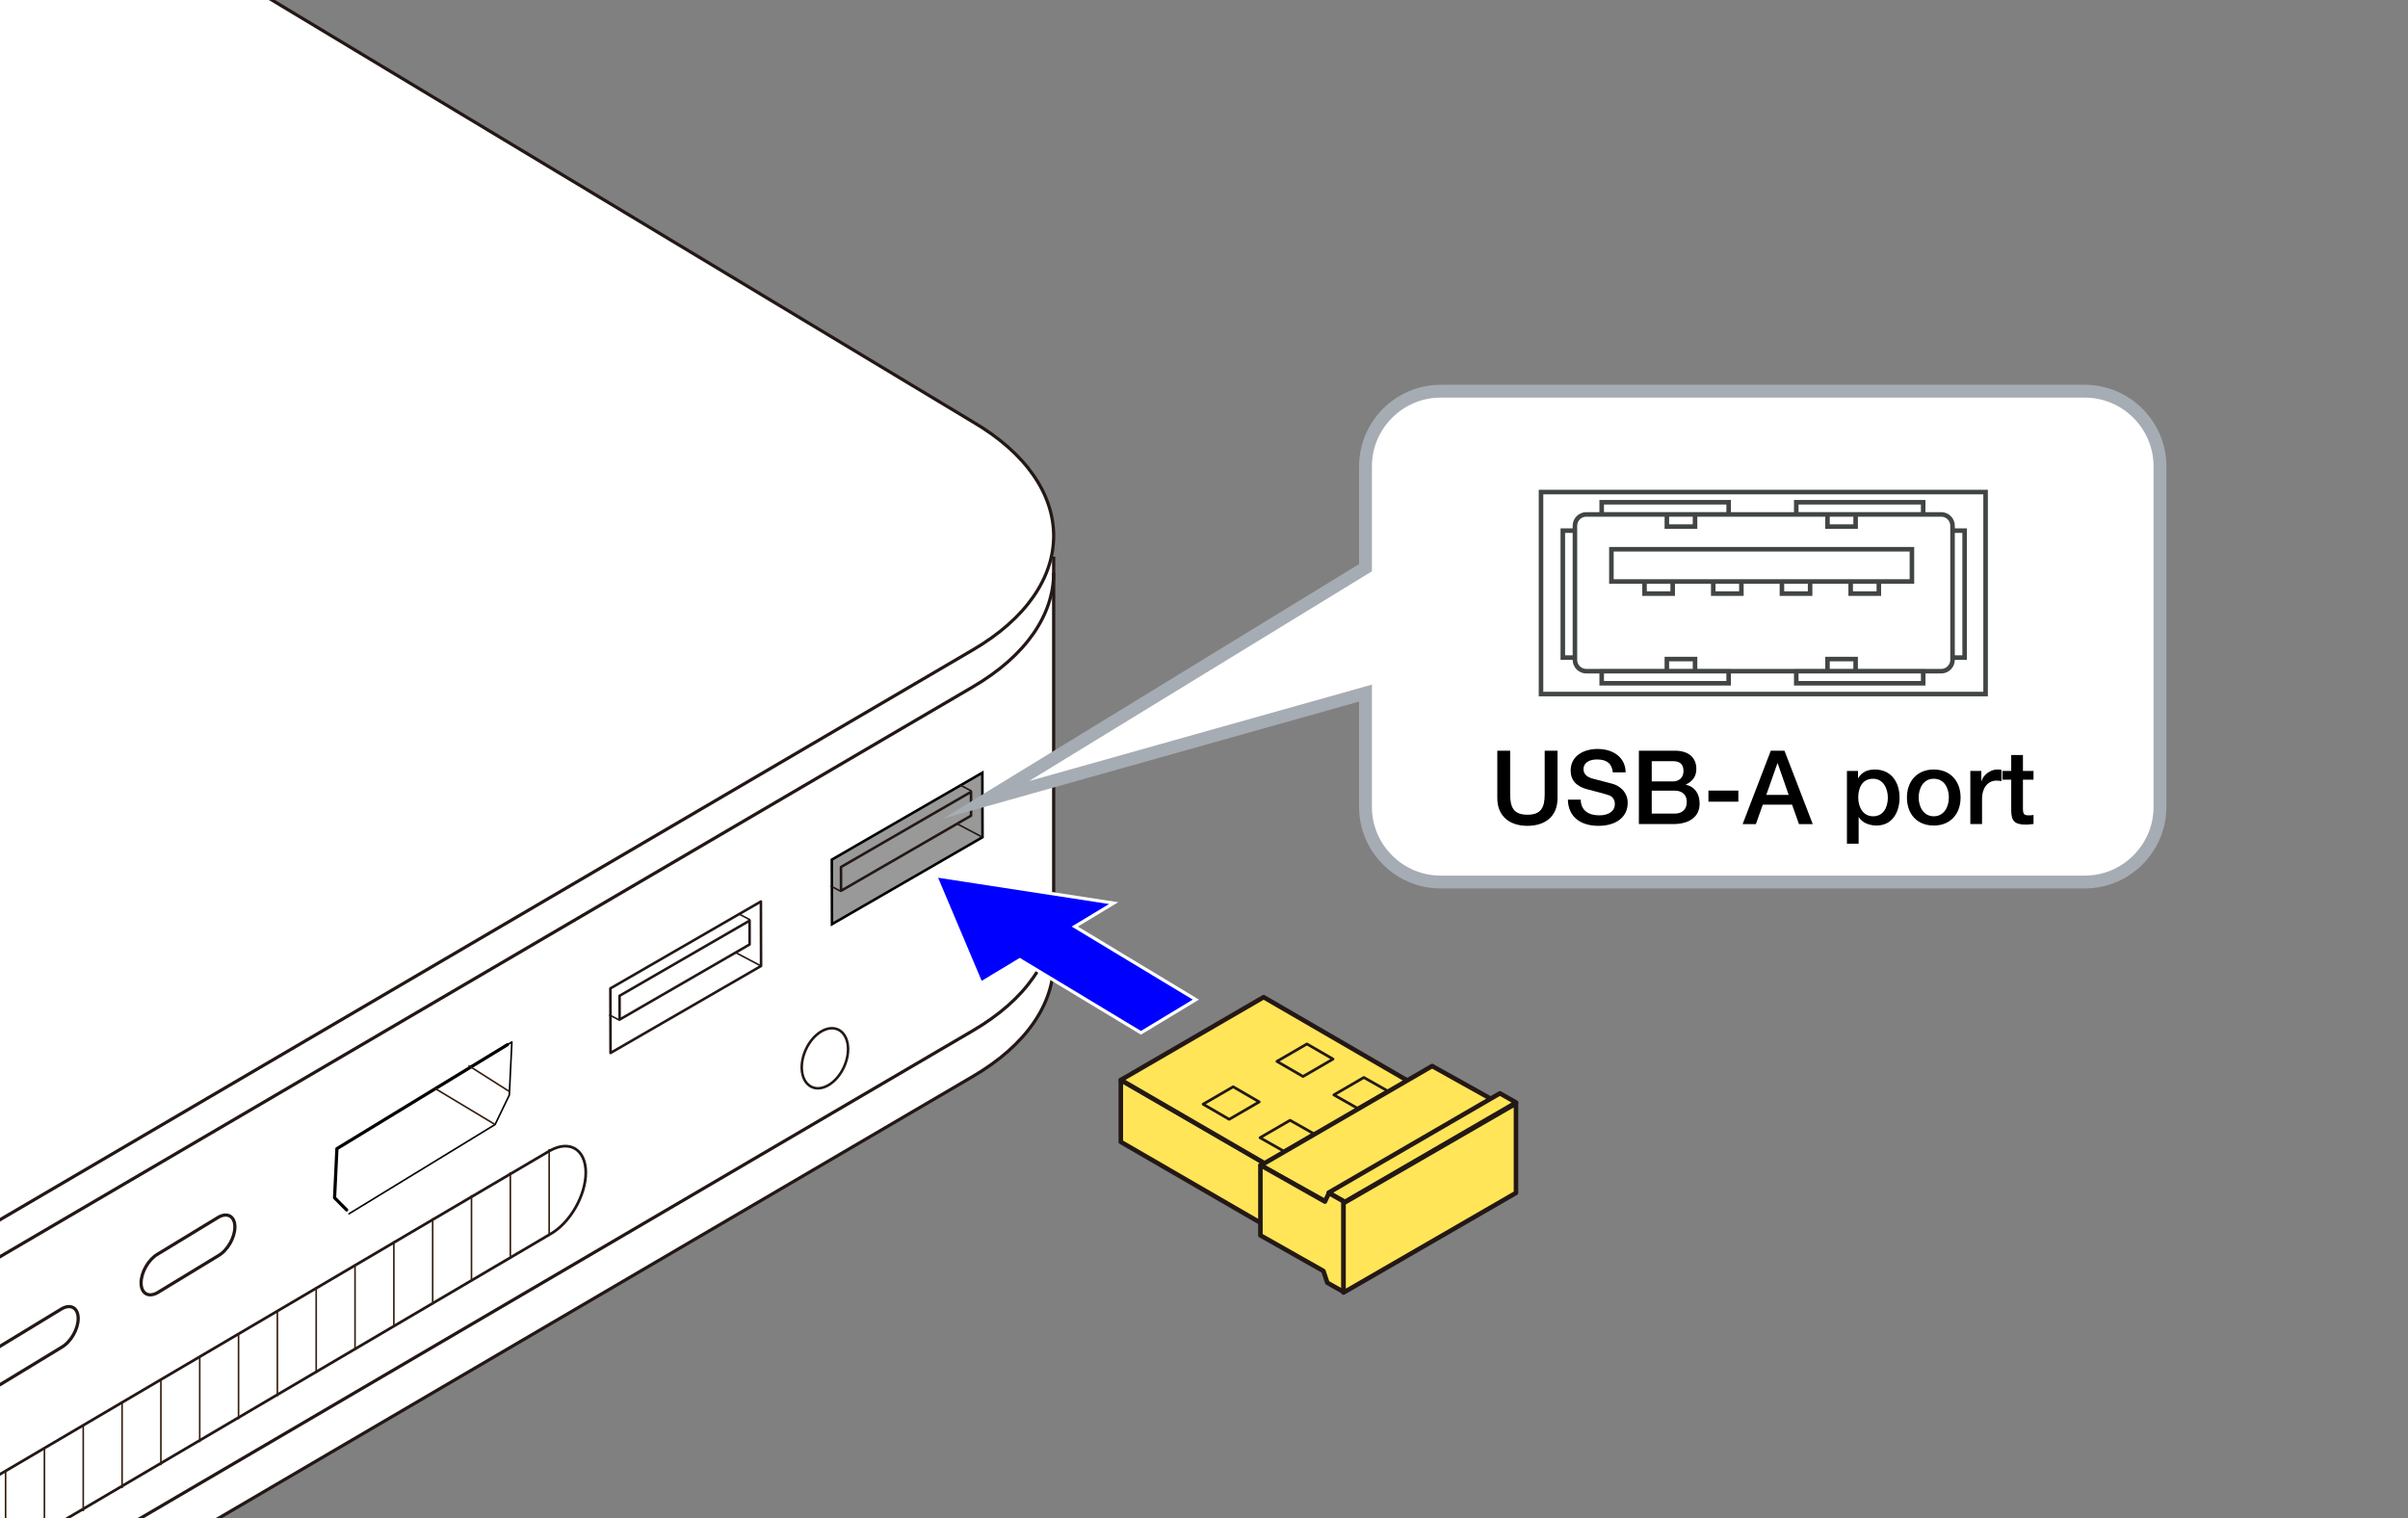
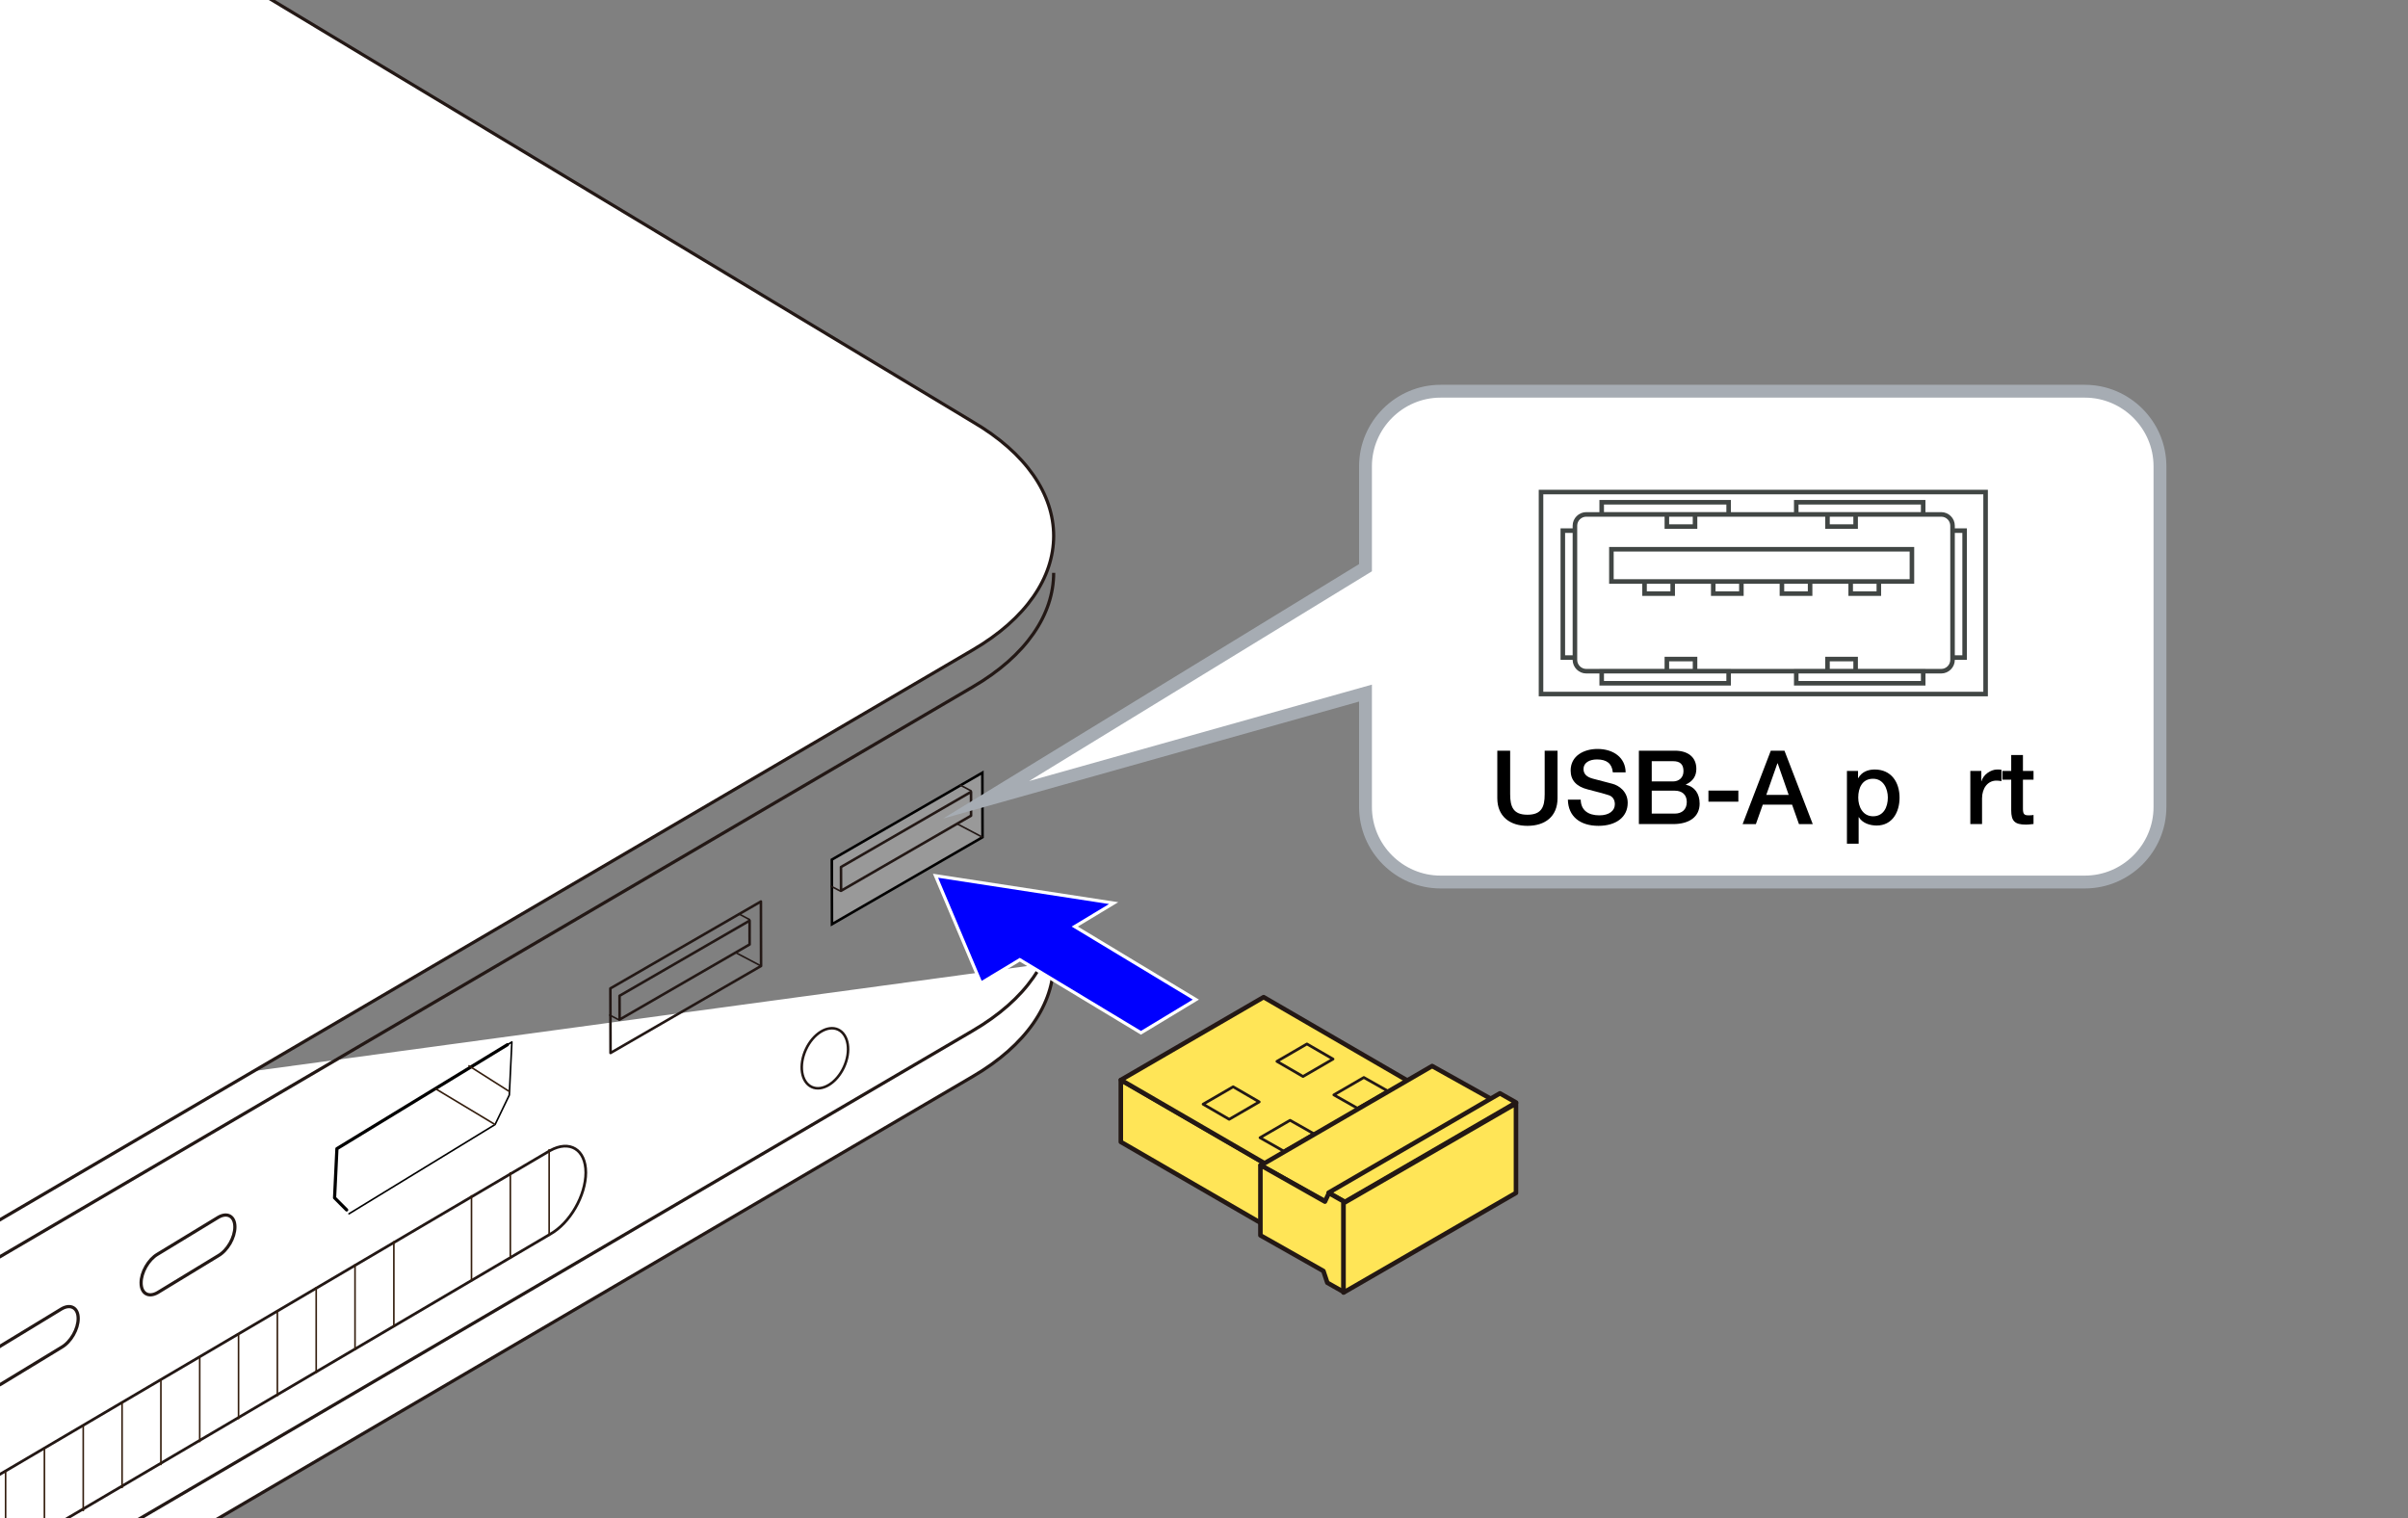
<svg xmlns="http://www.w3.org/2000/svg" version="1.1" viewBox="0 0 375 236.447">
  <rect x="0" y="0" width="375" height="236.447" fill="#808080" stroke="none" />
  <g id="_レイヤー_1" data-name="レイヤー_1">
    <g id="_レイヤー_11" data-name="レイヤー_1">
      <g>
        <g>
-           <path d="M-307.591,213.914l157.92,94.401c16.841,9.825,44.147,9.825,61.001,0l240.121-140.652c8.423-4.91,12.637-11.343,12.637-17.778v-63.198" fill="#fff" stroke="#231815" stroke-linejoin="round" stroke-width=".5" />
+           <path d="M-307.591,213.914l157.92,94.401c16.841,9.825,44.147,9.825,61.001,0l240.121-140.652c8.423-4.91,12.637-11.343,12.637-17.778" fill="#fff" stroke="#231815" stroke-linejoin="round" stroke-width=".5" />
          <path d="M164.089,89.213c0,6.438-4.213,12.871-12.637,17.781L-88.67,247.644c-4.255,2.48-9.176,4.334-14.426,5.56,0,0-8.437,1.489-8.437,11.156v36.066s.598,7.435,8.437,6.321c5.25-1.228,10.171-3.081,14.426-5.561l240.121-140.65c8.423-4.91,12.637-11.343,12.637-17.781" fill="none" stroke="#231815" stroke-linejoin="round" stroke-width=".5" />
          <path d="M2.033-24.26l149.418,89.932c16.849,9.827,16.849,25.75,0,35.566L-88.67,241.887c-16.855,9.825-44.16,9.825-61.001,0l-157.92-94.401" fill="#fff" stroke="#231815" stroke-linejoin="round" stroke-width=".5" />
          <path d="M131.426,166.185c-1.139,2.47-3.387,3.849-5.02,3.088-1.64-.765-2.042-3.38-.901-5.85,1.135-2.461,3.383-3.845,5.02-3.085,1.633.769,2.042,3.388.901,5.847Z" fill="none" stroke="#231815" stroke-linejoin="round" stroke-width=".4" />
          <g>
            <polyline points="54.354 189.021 77.098 175.126 79.316 170.533 79.714 162.271 79.02 162.694" fill="none" stroke="#000" stroke-linecap="round" stroke-linejoin="round" stroke-width=".25" />
            <polyline points="79.02 162.694 52.469 178.884 52.103 186.538 53.985 188.424" fill="none" stroke="#000" stroke-linecap="round" stroke-linejoin="round" stroke-width=".5" />
            <line x1="77.098" y1="175.126" x2="67.801" y2="169.535" fill="none" stroke="#341e0e" stroke-width=".25" />
            <line x1="79.37" y1="170.012" x2="72.954" y2="165.934" fill="none" stroke="#341e0e" stroke-width=".25" />
          </g>
          <g>
            <g>
              <polygon points="-47.094 258.906 -23.884 245.498 -23.928 222.985 -47.142 236.397 -47.094 258.906" fill="#fff" stroke="#231815" stroke-width=".5" />
              <polygon points="-39.603 234.687 -39.592 235.786 -41.11 236.662 -41.095 239.246 -45.077 241.544 -45.052 255.523 -26.006 244.522 -26.037 230.545 -29.741 232.678 -29.741 230.099 -31.163 230.915 -31.163 229.814 -39.603 234.687" fill="none" stroke="#231815" stroke-width=".5" />
            </g>
            <line x1="-25.983" y1="244.613" x2="-40.385" y2="236.581" fill="none" stroke="#231815" stroke-linejoin="round" stroke-width=".25" />
          </g>
          <g>
            <path d="M-63.883,246.263l-2.629,1.511-2.25,4.679-2.161,1.243-2.258-2.068-2.726,1.568c-3.707,2.14-6.71,7.359-6.702,11.654.008,4.3,3.017,6.051,6.728,3.906l2.716-1.573,2.256-4.672,2.156-1.244,2.261,2.072,2.625-1.518c3.705-2.139,6.71-7.361,6.707-11.649-.005-4.306-3.02-6.051-6.726-3.909Z" fill="none" stroke="#231815" stroke-linejoin="round" stroke-width=".5" />
            <line x1="-78.615" y1="255.479" x2="-68.662" y2="261.257" fill="none" stroke="#231815" stroke-width=".5" />
            <line x1="-80.012" y1="257.101" x2="-70.832" y2="262.444" fill="none" stroke="#231815" stroke-width=".25" />
            <path d="M-81.065,259.608l3.046,1.896c.646.376,1.478.155,1.846-.494.375-.648.154-1.478-.492-1.851l-3.217-1.859" fill="#fff" stroke="#231815" stroke-linecap="round" stroke-width=".5" />
            <path d="M-68.511,252.871l3.054,1.894c.644.371,1.471.152,1.84-.496.374-.651.158-1.478-.492-1.853l-3.216-1.861" fill="#fff" stroke="#231815" stroke-linecap="round" stroke-width=".5" />
            <line x1="-82.185" y1="261.858" x2="-72.868" y2="267.275" fill="none" stroke="#231815" stroke-width=".25" />
          </g>
          <path d="M21.975,199.793c-.006-1.649,1.145-3.654,2.57-4.477l9.456-5.748c1.419-.82,2.579-.149,2.579,1.5h0c.006,1.652-1.147,3.654-2.566,4.475l-9.458,5.752c-1.424.82-2.576.149-2.581-1.501h0Z" fill="#fff" stroke="#231815" stroke-width=".5" />
          <path d="M-2.428,214.052c-.006-1.649,1.145-3.654,2.57-4.477l9.456-5.748c1.419-.82,2.579-.149,2.579,1.5h0c.006,1.652-1.147,3.654-2.566,4.475L.152,215.553c-1.424.819-2.576.149-2.581-1.501h0Z" fill="#fff" stroke="#231815" stroke-width=".5" />
          <g>
            <path d="M-99.612,269.65c.095.249-.025.614-.27.813-1.295,1.058-2.13,2.786-2.128,4.401.004,2.147,1.514,3.347,3.364,2.675s3.352-2.963,3.348-5.109c-.003-1.483-.716-2.559-1.862-2.809-.235-.052-.331-.348-.213-.663.117-.315.402-.529.637-.478,1.471.321,2.387,1.702,2.391,3.605.005,2.755-1.923,5.698-4.298,6.559s-4.312-.679-4.317-3.434c-.004-2.074,1.069-4.291,2.732-5.649.245-.199.519-.159.616.09Z" fill="#231815" />
            <path d="M-98.057,267.551l.01,5.058c0,.304-.211.629-.475.724-.263.096-.476-.075-.476-.379l-.01-5.058c0-.304.211-.628.474-.724.264-.096.476.075.477.379Z" fill="#231815" />
          </g>
          <g>
            <g>
              <polygon points="95.079 163.98 118.521 150.433 118.497 140.391 95.053 153.928 95.079 163.98" fill="none" stroke="#231815" stroke-linejoin="round" stroke-width=".4" />
              <polygon points="96.483 155.078 116.733 143.374 116.737 147.082 96.493 158.78 96.483 155.078" fill="none" stroke="#231815" stroke-linejoin="round" stroke-width=".4" />
            </g>
            <line x1="118.521" y1="150.433" x2="114.554" y2="148.343" fill="none" stroke="#231815" stroke-width=".25" />
            <line x1="116.804" y1="143.244" x2="114.969" y2="142.278" fill="none" stroke="#231815" stroke-width=".25" />
            <line x1="96.474" y1="158.875" x2="94.869" y2="158.03" fill="none" stroke="#231815" stroke-width=".25" />
          </g>
          <g>
            <g>
              <polygon points="129.565 143.925 153.008 130.378 152.984 120.335 129.54 133.873 129.565 143.925" fill="#999" stroke="#000" stroke-miterlimit="10" stroke-width=".4" />
              <polygon points="130.969 135.022 151.219 123.319 151.224 127.026 130.979 138.723 130.969 135.022" fill="none" stroke="#231815" stroke-linejoin="round" stroke-width=".4" />
            </g>
            <line x1="153.008" y1="130.378" x2="149.039" y2="128.288" fill="none" stroke="#231815" stroke-width=".25" />
            <line x1="151.291" y1="123.189" x2="149.456" y2="122.222" fill="none" stroke="#231815" stroke-width=".25" />
            <line x1="130.961" y1="138.819" x2="129.356" y2="137.974" fill="none" stroke="#231815" stroke-width=".25" />
          </g>
          <g>
            <path d="M-10.55,242.122c-.003-3.597,2.48-7.89,5.553-9.595l90.659-53.344c3.064-1.707,5.557-.174,5.565,3.418h0c-.002,3.592-2.485,7.893-5.553,9.6L-4.988,245.546c-3.069,1.696-5.559.174-5.563-3.424h0Z" fill="#fff" stroke="#231815" stroke-linejoin="round" stroke-width=".425" />
            <g>
              <line x1="85.52" y1="178.957" x2="85.52" y2="192.348" fill="none" stroke="#341e0e" stroke-width=".25" />
              <line x1="79.474" y1="182.54" x2="79.474" y2="195.93" fill="none" stroke="#341e0e" stroke-width=".25" />
              <line x1="73.427" y1="186.122" x2="73.427" y2="199.513" fill="none" stroke="#341e0e" stroke-width=".25" />
-               <line x1="67.381" y1="189.705" x2="67.381" y2="203.095" fill="none" stroke="#341e0e" stroke-width=".25" />
              <line x1="61.335" y1="193.288" x2="61.335" y2="206.679" fill="none" stroke="#341e0e" stroke-width=".25" />
              <line x1="55.288" y1="196.87" x2="55.288" y2="210.261" fill="none" stroke="#341e0e" stroke-width=".25" />
              <line x1="49.242" y1="200.453" x2="49.242" y2="213.844" fill="none" stroke="#341e0e" stroke-width=".25" />
              <line x1="43.195" y1="204.035" x2="43.195" y2="217.426" fill="none" stroke="#341e0e" stroke-width=".25" />
              <line x1="37.149" y1="207.618" x2="37.149" y2="221.009" fill="none" stroke="#341e0e" stroke-width=".25" />
              <line x1="31.103" y1="211.2" x2="31.103" y2="224.591" fill="none" stroke="#341e0e" stroke-width=".25" />
              <line x1="25.056" y1="214.784" x2="25.056" y2="228.174" fill="none" stroke="#341e0e" stroke-width=".25" />
              <line x1="19.01" y1="218.366" x2="19.01" y2="231.757" fill="none" stroke="#341e0e" stroke-width=".25" />
              <line x1="12.964" y1="221.949" x2="12.964" y2="235.339" fill="none" stroke="#341e0e" stroke-width=".25" />
              <line x1="6.917" y1="225.531" x2="6.917" y2="238.922" fill="none" stroke="#341e0e" stroke-width=".25" />
              <line x1=".871" y1="229.114" x2=".871" y2="242.504" fill="none" stroke="#341e0e" stroke-width=".25" />
              <line x1="-5.176" y1="232.697" x2="-5.176" y2="246.087" fill="none" stroke="#341e0e" stroke-width=".25" />
            </g>
          </g>
        </g>
        <polygon points="167.375 144.295 173.43 140.644 145.69 136.379 152.761 153.109 158.816 149.46 177.68 160.839 186.231 155.67 167.375 144.295" fill="blue" stroke="#fff" stroke-width=".5" />
      </g>
    </g>
    <path d="M324.675,60.924h-100.331c-6.427,0-11.694,5.263-11.694,11.691v15.794l-59.084,36.146,59.084-16.619v17.733c0,6.434,5.267,11.69,11.694,11.69h100.331c6.434,0,11.698-5.256,11.698-11.69v-53.054c0-6.427-5.263-11.691-11.698-11.691" fill="#fff" />
    <path d="M324.675,60.924h-100.331c-6.427,0-11.694,5.263-11.694,11.691v15.794l-59.084,36.146,59.084-16.619v17.733c0,6.434,5.267,11.69,11.694,11.69h100.331c6.434,0,11.698-5.256,11.698-11.69v-53.054c0-6.427-5.263-11.691-11.698-11.691Z" fill="none" stroke="#a6acb3" stroke-miterlimit="10" stroke-width="2" />
    <g>
      <path d="M235.178,116.907v6.755c0,1.985.48,3.217,2.689,3.217,2.177,0,2.688-1.185,2.688-3.169v-6.803h2.001v7.395c0,2.865-1.953,4.306-4.689,4.306-2.722,0-4.69-1.457-4.69-4.306v-7.395h2.001Z" />
      <path d="M253.164,120.285h-2v-.016c-.129-1.344-.929-2-2.466-2-1.2,0-2.097.528-2.097,1.488,0,.752.48,1.249,1.457,1.505l3.057.8c.977.256,2.369,1.185,2.369,2.961,0,2.257-1.856,3.585-4.546,3.585-2.865,0-4.722-1.457-4.77-4.082h2.001c.016,1.633,1.152,2.449,2.896,2.449,1.537,0,2.417-.721,2.417-1.729,0-.72-.352-1.216-.944-1.409-.64-.208-1.136-.352-3.265-.896-1.809-.448-2.674-1.457-2.674-2.945,0-2.321,2.098-3.361,4.178-3.361,2.481,0,4.37,1.345,4.386,3.649Z" />
      <path d="M260.844,116.907c1.969,0,3.329.96,3.329,2.833,0,1.153-.561,1.937-1.633,2.433v.032c1.377.304,2.146,1.393,2.146,2.945,0,2.049-1.602,3.185-4.13,3.185h-5.33v-11.429h5.618ZM260.523,121.694c.912,0,1.648-.561,1.648-1.601,0-1.057-.528-1.553-1.616-1.553h-3.329v3.153h3.297ZM260.812,126.703c1.137,0,1.873-.656,1.873-1.809,0-1.168-.769-1.761-1.873-1.761h-3.585v3.569h3.585Z" />
      <path d="M270.715,123.118v1.729h-4.658v-1.729h4.658Z" />
      <path d="M277.898,116.907l4.402,11.429h-2.146l-1.072-3.025h-4.562l-1.072,3.025h-2.065l4.386-11.429h2.129ZM276.794,118.876l-1.729,4.914h3.489l-1.713-4.914h-.048Z" />
      <path d="M295.82,124.238c0,2.177-1.089,4.322-3.57,4.322-1.04,0-2.208-.368-2.769-1.296h-.032v4.129h-1.824v-11.333h1.729v1.121h.032c.527-.96,1.504-1.345,2.561-1.345,2.593,0,3.874,1.985,3.874,4.402ZM291.706,127.12c1.648,0,2.289-1.473,2.289-2.914,0-1.376-.688-2.929-2.305-2.929-1.697,0-2.305,1.441-2.305,2.929,0,1.425.704,2.914,2.32,2.914Z" />
-       <path d="M305.324,124.191c0,2.577-1.585,4.37-4.178,4.37s-4.178-1.777-4.178-4.37c0-2.529,1.585-4.354,4.178-4.354s4.178,1.825,4.178,4.354ZM301.146,127.12c1.616,0,2.353-1.489,2.353-2.929,0-1.473-.72-2.914-2.368-2.914-1.585,0-2.337,1.457-2.337,2.914,0,1.424.736,2.929,2.353,2.929Z" />
      <path d="M311.691,119.885v1.76c-.272-.048-.528-.08-.784-.08-1.361,0-2.241,1.184-2.241,2.769v4.001h-1.825v-8.275h1.713v1.601h.032c.256-1.056,1.488-1.825,2.417-1.825.353,0,.416,0,.688.048Z" />
      <path d="M315.034,117.58v2.481h1.648v1.36h-1.648v4.514c0,.864.208,1.041.913,1.041.336,0,.672-.032.735-.064v1.409c-.72.08-.928.096-1.184.096-1.745,0-2.289-.56-2.289-2.225v-4.77h-1.377v-1.36h1.377v-2.481h1.824Z" />
    </g>
    <path d="M250.945,90.554v-5.021h46.801v5.021h-46.801ZM284.597,104.525v-1.89h4.381v1.89h-4.381ZM259.582,104.525v-1.89h4.388v1.89h-4.388ZM279.732,106.408v-1.89h19.769v1.89h-19.769ZM249.433,106.408v-1.89h19.769v1.89h-19.769ZM288.978,82.002v-1.893h-4.381v1.893h4.381ZM292.593,92.444v-1.89h-4.384v1.89h4.384ZM281.889,92.444v-1.89h-4.388v1.89h4.388ZM271.187,92.444v-1.89h-4.381v1.89h4.381ZM260.49,92.444v-1.89h-4.384v1.89h4.384ZM263.97,82.002v-1.893h-4.388v1.893h4.388ZM299.497,80.109v-1.89h-19.765v1.89h19.765ZM305.953,102.404v-19.765h-1.883v19.765h1.883ZM245.266,102.404v-19.765h-1.886v19.765h1.886ZM269.202,80.109v-1.89h-19.769v1.89h19.769ZM304.07,102.764c0,.964-.794,1.762-1.758,1.762h-55.285c-.961,0-1.762-.797-1.762-1.762v-20.9c0-.964.801-1.754,1.762-1.754h55.285c.964,0,1.758.79,1.758,1.754v20.9Z" fill="none" stroke="#414644" stroke-width=".709" />
    <path d="M239.984,108.084v-31.456h69.235v31.456h-69.235Z" fill="none" stroke="#414644" stroke-width=".709" />
  </g>
  <g id="_編集モード1" data-name="編集モード">
    <g>
      <polygon points="198.682 191.806 174.545 177.831 174.545 168.197 198.682 182.172 198.682 191.806" fill="#ffe557" stroke="#231815" stroke-linejoin="round" stroke-width=".709" />
      <polygon points="174.562 168.179 198.702 182.182 220.928 169.29 196.787 155.287 174.562 168.179" fill="#ffe557" stroke="#231815" stroke-linejoin="round" stroke-width=".709" />
      <polygon points="202.922 167.643 198.858 165.289 203.529 162.577 207.594 164.931 202.922 167.643" fill="none" stroke="#231815" stroke-linejoin="round" stroke-width=".425" />
      <polygon points="191.423 174.312 187.362 171.957 192.04 169.244 196.1 171.6 191.423 174.312" fill="none" stroke="#231815" stroke-linejoin="round" stroke-width=".425" />
      <polygon points="211.405 172.591 207.722 170.509 212.393 167.798 216.077 169.88 211.405 172.591" fill="none" stroke="#231815" stroke-linejoin="round" stroke-width=".425" />
      <polygon points="199.906 179.262 196.225 177.177 200.904 174.465 204.583 176.549 199.906 179.262" fill="none" stroke="#231815" stroke-linejoin="round" stroke-width=".425" />
      <polygon points="196.357 181.484 207.351 187.619 234.021 172.148 223.028 166.015 196.357 181.484" fill="#ffe557" stroke="#231815" stroke-linejoin="round" stroke-width=".709" />
      <polygon points="206.91 185.737 209.439 187.171 236.109 171.701 233.582 170.268 206.91 185.737" fill="#ffe557" stroke="#231815" stroke-linejoin="round" stroke-width=".709" />
      <polygon points="209.263 201.209 206.704 199.76 206.096 197.933 196.285 192.381 196.285 181.444 206.332 187.128 206.953 185.799 209.263 187.106 209.263 201.209" fill="#ffe557" stroke="#231815" stroke-linejoin="round" stroke-width=".709" />
      <polygon points="236.086 185.774 209.228 201.292 209.228 187.373 236.086 171.853 236.086 185.774" fill="#ffe557" stroke="#231815" stroke-linejoin="round" stroke-width=".709" />
    </g>
  </g>
</svg>